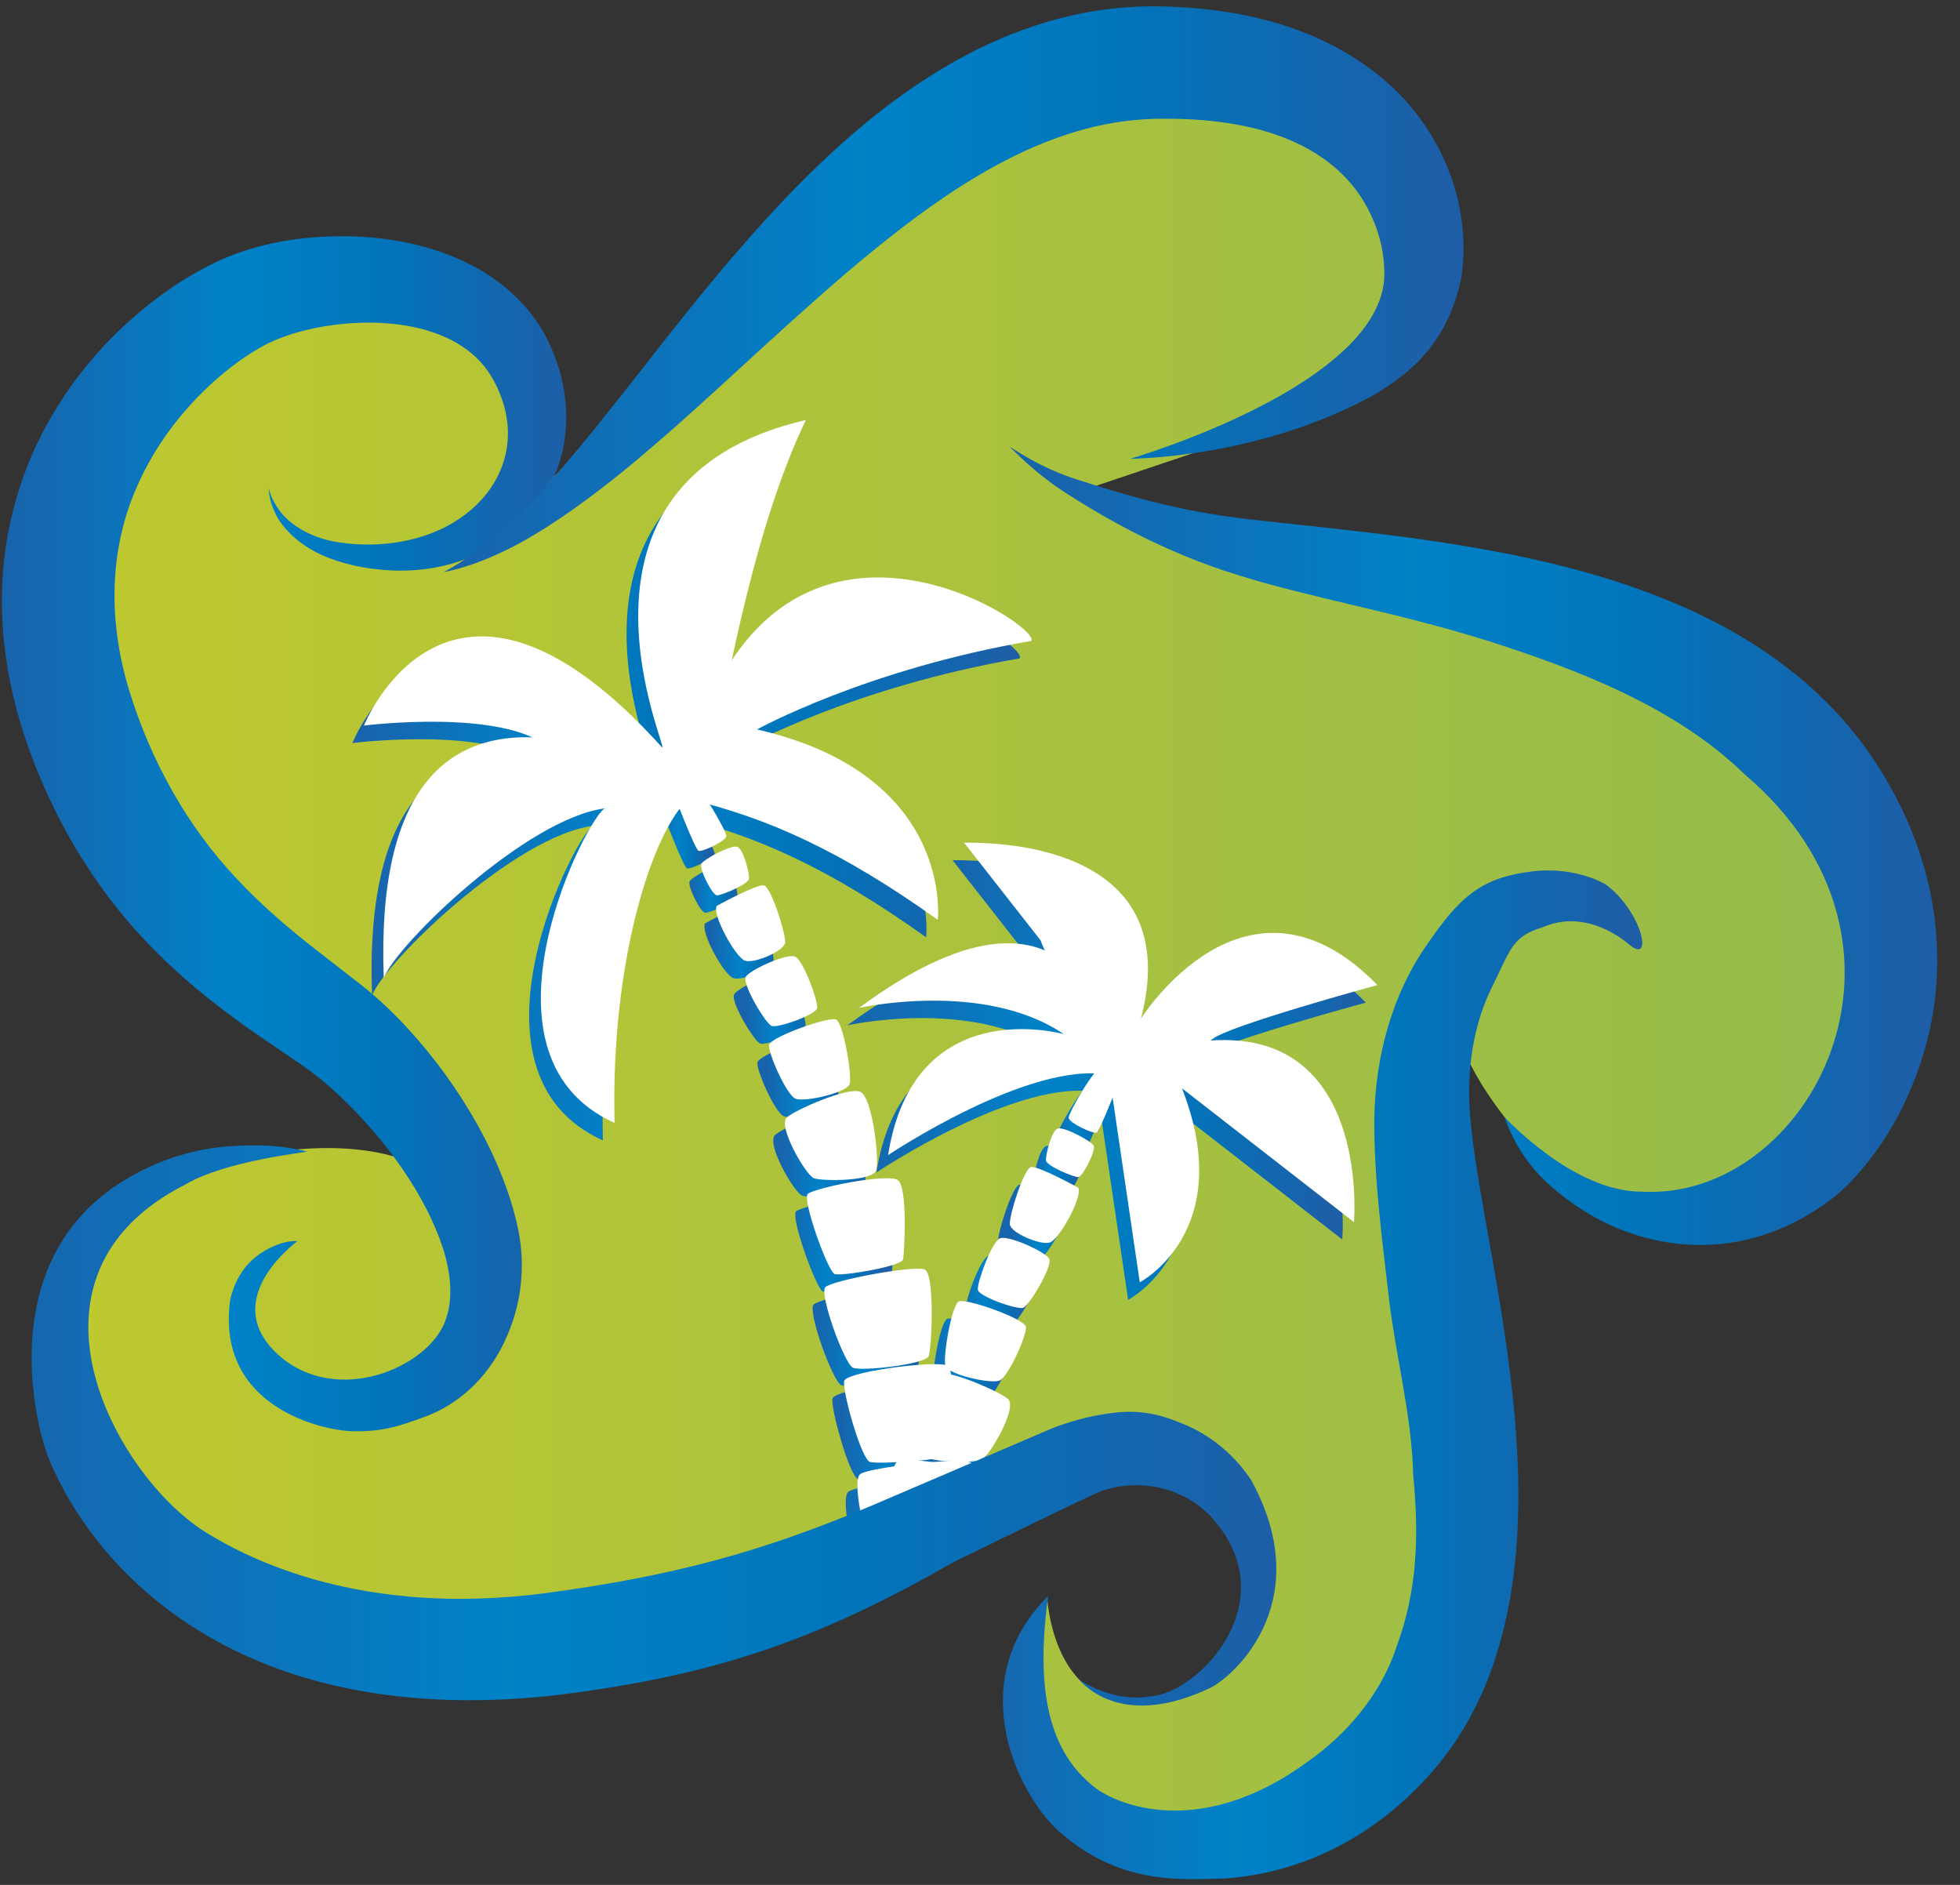
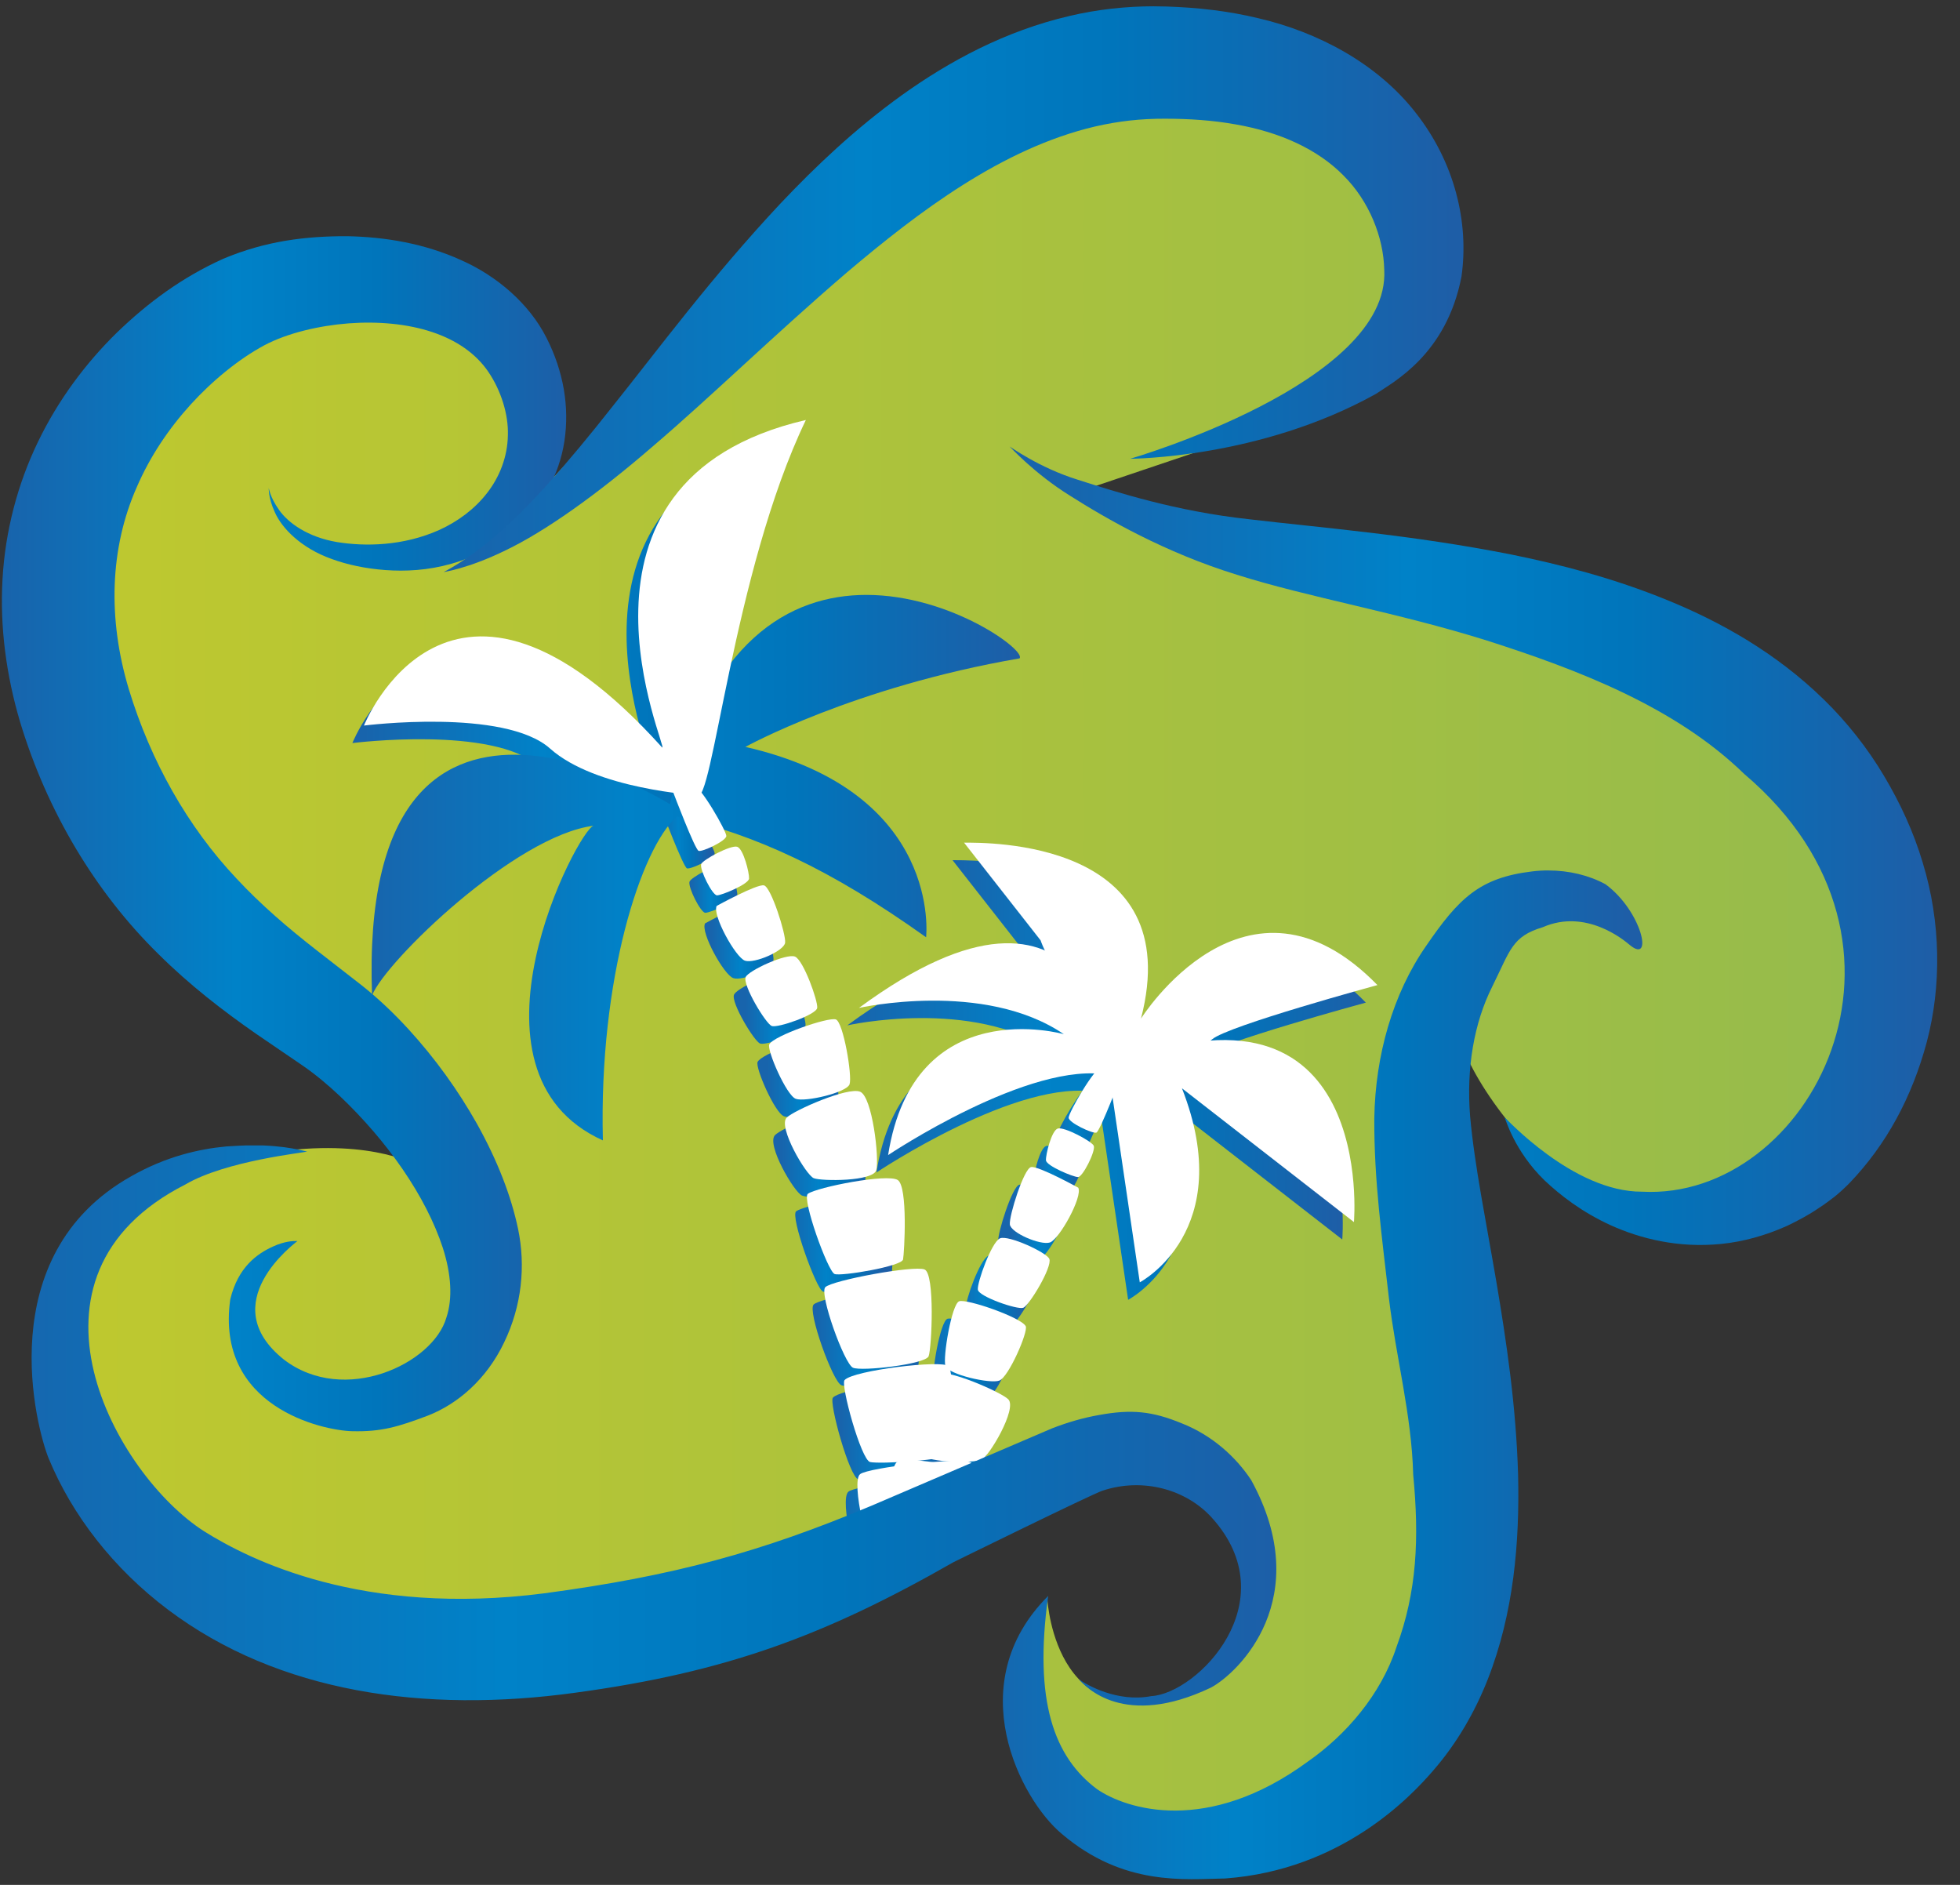
<svg xmlns="http://www.w3.org/2000/svg" xmlns:xlink="http://www.w3.org/1999/xlink" version="1.1" id="Capa_1" x="0px" y="0px" width="52px" height="50px" viewBox="0 0 52 50" xml:space="preserve">
  <rect x="0" y="0" width="52" height="50" fill="#333333" stroke="none" />
  <g>
    <g>
      <g>
        <defs>
          <path id="SVGID_1_" d="M27.292,1.712c-0.287,0.144-4.662,3.013-4.877,3.157s-5.259,5.164-5.259,5.164l-2.505,2.666l-0.831,1.215      l0.113-1.215c0,0,0.24-2.708,0.091-2.953C11.771,6.04,3.767,8.599,3.409,9.172c-0.359,0.574-1.936,3.371-2.367,4.234      c-0.43,0.864,1.936,8.325,1.936,8.325c0.275,0.891,7.153,8.25,8.124,9.205c0,0-1.15-0.724-3.674-0.396      c-0.871,0.112-3.258,0.715-3.258,0.715l-2.483,2.731l0.431,4.734l6.383,4.516l9.61-0.787l11.26-4.727h1.794      c0,0,2.375,3.723,2.364,3.938c-0.105,2.234-0.965,2.674-1.7,3.023c-3.806,1.807-4.038-2.229-4.038-2.229      s-2.249,2.955,0.221,5.385c0.209,0.205,2.396,1.206,2.396,1.206s3.645-0.194,6.71-3.771c0.158-0.185,1.291-5.553,1.34-5.769      s-0.909-7.259-0.909-7.259l0.144-5.793c0,0,0.371-0.557,1.138,1.378c0.538,1.364,2.202,3.392,3.735,4.075      c-0.049-0.008,0.6,0.193,1.383,0.396c0.966,0.25,2.138,0.5,2.459,0.356c0.285-0.14,1.107-0.446,1.381-0.63      c0.14-0.092,0.572-0.336,0.714-0.436c0.151-0.125,0.274-0.24,0.399-0.367c0.969-1.008,1.651-1.983,2.043-3.459      c0.387-1.465,0.381-3.158-0.108-4.756c-0.239-0.8-0.593-1.571-1.024-2.292c-0.431-0.722-0.979-1.427-1.604-2.035      c-1.257-1.226-2.725-2.051-4.145-2.633c-1.428-0.583-2.828-0.943-4.153-1.212c-2.438-0.482-4.623-0.674-6.478-0.881      l-4.689-0.957l3.671-1.237c0,0-0.09-0.132,3.001-1.417c3.089-1.285,2.277-2.901,2.421-3.071      c0.144-0.168-1.362-3.345-1.649-3.847c-0.287-0.501-3.514-1.793-4.017-2.223c-0.104-0.09-0.369-0.127-0.724-0.127      C30.115,1.084,27.518,1.6,27.292,1.712" />
        </defs>
        <clipPath id="SVGID_2_">
          <use xlink:href="#SVGID_1_" overflow="visible" />
        </clipPath>
        <linearGradient id="SVGID_3_" gradientUnits="userSpaceOnUse" x1="-655.456" y1="314.867" x2="-655.302" y2="314.867" gradientTransform="matrix(324.939 0 0 324.939 212984.125 -102287.828)">
          <stop offset="0" style="stop-color:#C1C92D" />
          <stop offset="1" style="stop-color:#94BB4D" />
        </linearGradient>
        <rect x="0.612" y="1.084" clip-path="url(#SVGID_2_)" fill="url(#SVGID_3_)" width="50.716" height="47.962" />
      </g>
    </g>
    <g>
      <g>
        <defs>
          <path id="SVGID_4_" d="M28.927,28.76c-0.198,0.018-0.884,1.221-0.884,1.354c0,0.132,0.635,0.431,0.734,0.396      c0.1-0.033,0.668-1.535,0.668-1.535c-0.016-0.107-0.282-0.216-0.479-0.216C28.952,28.758,28.939,28.758,28.927,28.76" />
        </defs>
        <clipPath id="SVGID_5_">
          <use xlink:href="#SVGID_4_" overflow="visible" />
        </clipPath>
        <linearGradient id="SVGID_6_" gradientUnits="userSpaceOnUse" x1="-618.025" y1="342.316" x2="-617.871" y2="342.316" gradientTransform="matrix(9.078 0 0 9.078 5638.359 -3077.825)">
          <stop offset="0" style="stop-color:#1864AC" />
          <stop offset="0.405" style="stop-color:#0082C8" />
          <stop offset="0.655" style="stop-color:#0075BB" />
          <stop offset="1" style="stop-color:#1E5EA7" />
        </linearGradient>
        <rect x="28.043" y="28.758" clip-path="url(#SVGID_5_)" fill="url(#SVGID_6_)" width="1.402" height="1.785" />
      </g>
    </g>
    <g>
      <g>
        <defs>
          <path id="SVGID_7_" d="M27.754,30.4c-0.165,0.059-0.32,0.695-0.312,0.842c0.009,0.148,0.725,0.445,0.85,0.445      s0.463-0.676,0.421-0.824c-0.03-0.107-0.694-0.469-0.917-0.469C27.777,30.396,27.766,30.396,27.754,30.4" />
        </defs>
        <clipPath id="SVGID_8_">
          <use xlink:href="#SVGID_7_" overflow="visible" />
        </clipPath>
        <linearGradient id="SVGID_9_" gradientUnits="userSpaceOnUse" x1="-613.709" y1="344.225" x2="-613.554" y2="344.225" gradientTransform="matrix(8.249 0 0 8.249 5089.871 -2808.436)">
          <stop offset="0" style="stop-color:#1864AC" />
          <stop offset="0.405" style="stop-color:#0082C8" />
          <stop offset="0.655" style="stop-color:#0075BB" />
          <stop offset="1" style="stop-color:#1E5EA7" />
        </linearGradient>
        <rect x="27.434" y="30.396" clip-path="url(#SVGID_8_)" fill="url(#SVGID_9_)" width="1.319" height="1.293" />
      </g>
    </g>
    <g>
      <g>
        <defs>
          <path id="SVGID_10_" d="M27.045,31.426c-0.189,0.041-0.587,1.295-0.563,1.52c0.025,0.222,0.817,0.562,1.064,0.479      c0.248-0.083,0.876-1.214,0.751-1.453c0,0-0.992-0.546-1.23-0.546C27.059,31.424,27.051,31.424,27.045,31.426" />
        </defs>
        <clipPath id="SVGID_11_">
          <use xlink:href="#SVGID_10_" overflow="visible" />
        </clipPath>
        <linearGradient id="SVGID_12_" gradientUnits="userSpaceOnUse" x1="-626.443" y1="334.389" x2="-626.289" y2="334.389" gradientTransform="matrix(11.858 0 0 11.858 7455.175 -3932.878)">
          <stop offset="0" style="stop-color:#1864AC" />
          <stop offset="0.405" style="stop-color:#0082C8" />
          <stop offset="0.655" style="stop-color:#0075BB" />
          <stop offset="1" style="stop-color:#1E5EA7" />
        </linearGradient>
        <rect x="26.458" y="31.424" clip-path="url(#SVGID_11_)" fill="url(#SVGID_12_)" width="1.965" height="2.082" />
      </g>
    </g>
    <g>
      <g>
        <defs>
          <path id="SVGID_13_" d="M26.219,33.314c-0.223,0.101-0.61,1.183-0.586,1.361c0.024,0.184,1.049,0.537,1.205,0.479      c0.157-0.059,0.775-1.082,0.691-1.295c-0.059-0.157-0.905-0.561-1.229-0.561C26.268,33.301,26.24,33.307,26.219,33.314" />
        </defs>
        <clipPath id="SVGID_14_">
          <use xlink:href="#SVGID_13_" overflow="visible" />
        </clipPath>
        <linearGradient id="SVGID_15_" gradientUnits="userSpaceOnUse" x1="-627.251" y1="332.797" x2="-627.097" y2="332.797" gradientTransform="matrix(12.337 0 0 12.337 7763.783 -4071.344)">
          <stop offset="0" style="stop-color:#1864AC" />
          <stop offset="0.405" style="stop-color:#0082C8" />
          <stop offset="0.655" style="stop-color:#0075BB" />
          <stop offset="1" style="stop-color:#1E5EA7" />
        </linearGradient>
        <rect x="25.608" y="33.301" clip-path="url(#SVGID_14_)" fill="url(#SVGID_15_)" width="2.005" height="1.913" />
      </g>
    </g>
    <g>
      <g>
        <defs>
          <path id="SVGID_16_" d="M25.138,34.982c-0.199,0.074-0.438,1.492-0.363,1.718c0.073,0.222,1.181,0.479,1.428,0.387      c0.248-0.09,0.773-1.301,0.701-1.442c-0.107-0.217-1.378-0.668-1.709-0.668C25.17,34.977,25.15,34.979,25.138,34.982" />
        </defs>
        <clipPath id="SVGID_17_">
          <use xlink:href="#SVGID_16_" overflow="visible" />
        </clipPath>
        <linearGradient id="SVGID_18_" gradientUnits="userSpaceOnUse" x1="-630.274" y1="329.963" x2="-630.119" y2="329.963" gradientTransform="matrix(13.91 0 0 13.91 8791.67 -4553.608)">
          <stop offset="0" style="stop-color:#1864AC" />
          <stop offset="0.405" style="stop-color:#0082C8" />
          <stop offset="0.655" style="stop-color:#0075BB" />
          <stop offset="1" style="stop-color:#1E5EA7" />
        </linearGradient>
        <rect x="24.7" y="34.977" clip-path="url(#SVGID_17_)" fill="url(#SVGID_18_)" width="2.276" height="2.203" />
      </g>
    </g>
    <g>
      <g>
        <defs>
          <path id="SVGID_19_" d="M24.493,36.898c-0.326,0.136-0.512,1.773-0.429,2.078s1.454,0.297,1.66,0.217      c0.206-0.084,0.961-1.366,0.718-1.61c-0.172-0.172-1.359-0.705-1.826-0.705C24.566,36.878,24.524,36.885,24.493,36.898" />
        </defs>
        <clipPath id="SVGID_20_">
          <use xlink:href="#SVGID_19_" overflow="visible" />
        </clipPath>
        <linearGradient id="SVGID_21_" gradientUnits="userSpaceOnUse" x1="-633.246" y1="327.34" x2="-633.092" y2="327.34" gradientTransform="matrix(15.815 0 0 15.815 10039.08 -5138.927)">
          <stop offset="0" style="stop-color:#1864AC" />
          <stop offset="0.405" style="stop-color:#0082C8" />
          <stop offset="0.655" style="stop-color:#0075BB" />
          <stop offset="1" style="stop-color:#1E5EA7" />
        </linearGradient>
        <rect x="23.981" y="36.878" clip-path="url(#SVGID_20_)" fill="url(#SVGID_21_)" width="2.705" height="2.403" />
      </g>
    </g>
    <g>
      <g>
        <defs>
-           <path id="SVGID_22_" d="M23.494,39.241c-0.272,0.183-0.173,1.924-0.14,2.104c0.032,0.184,1.443,0.188,1.625,0.121      s1.07-1.744,0.9-1.861c-0.201-0.142-1.469-0.412-2.085-0.412C23.653,39.193,23.545,39.208,23.494,39.241" />
+           <path id="SVGID_22_" d="M23.494,39.241c-0.272,0.183-0.173,1.924-0.14,2.104c0.032,0.184,1.443,0.188,1.625,0.121      s1.07-1.744,0.9-1.861c-0.201-0.142-1.469-0.412-2.085-0.412" />
        </defs>
        <clipPath id="SVGID_23_">
          <use xlink:href="#SVGID_22_" overflow="visible" />
        </clipPath>
        <linearGradient id="SVGID_24_" gradientUnits="userSpaceOnUse" x1="-634.357" y1="325.834" x2="-634.202" y2="325.834" gradientTransform="matrix(16.769 0 0 16.769 10660.72 -5423.482)">
          <stop offset="0" style="stop-color:#1864AC" />
          <stop offset="0.405" style="stop-color:#0082C8" />
          <stop offset="0.655" style="stop-color:#0075BB" />
          <stop offset="1" style="stop-color:#1E5EA7" />
        </linearGradient>
        <rect x="23.222" y="39.193" clip-path="url(#SVGID_23_)" fill="url(#SVGID_24_)" width="2.828" height="2.34" />
      </g>
    </g>
    <g>
      <g>
        <defs>
          <path id="SVGID_25_" d="M25.271,22.817l2.031,2.593c0.216,0.652,1.978,3.667,1.978,3.667c0.359,0.694,2.572-1.041,2.572-1.041      c0.399-0.358,4.385-1.44,4.385-1.44c-3.478-3.568-6.272,0.889-6.272,0.889c1.19-4.583-3.73-4.667-4.612-4.667      C25.318,22.817,25.291,22.817,25.271,22.817" />
        </defs>
        <clipPath id="SVGID_26_">
          <use xlink:href="#SVGID_25_" overflow="visible" />
        </clipPath>
        <linearGradient id="SVGID_27_" gradientUnits="userSpaceOnUse" x1="-651.8" y1="317.904" x2="-651.645" y2="317.904" gradientTransform="matrix(70.945 0 0 70.945 46267.352 -22527.547)">
          <stop offset="0" style="stop-color:#1864AC" />
          <stop offset="0.405" style="stop-color:#0082C8" />
          <stop offset="0.655" style="stop-color:#0075BB" />
          <stop offset="1" style="stop-color:#1E5EA7" />
        </linearGradient>
        <rect x="25.271" y="22.817" clip-path="url(#SVGID_26_)" fill="url(#SVGID_27_)" width="10.965" height="6.955" />
      </g>
    </g>
    <g>
      <g>
        <defs>
          <path id="SVGID_28_" d="M22.479,27.2c0,0,3.316-0.747,5.436,0.694c0,0-3.98-1.139-4.663,3.209c0,0,3.787-2.537,5.867-2.125      l0.811,5.502c0,0,2.603-1.359,1.118-5.148l4.563,3.548c0,0,0.613-6.978-6.364-4.153c0,0-0.271-3.241-2.821-3.242      C25.467,25.485,24.188,25.941,22.479,27.2" />
        </defs>
        <clipPath id="SVGID_29_">
          <use xlink:href="#SVGID_28_" overflow="visible" />
        </clipPath>
        <linearGradient id="SVGID_30_" gradientUnits="userSpaceOnUse" x1="-652.482" y1="317" x2="-652.328" y2="317" gradientTransform="matrix(85.046 0 0 85.046 55513.457 -26929.621)">
          <stop offset="0" style="stop-color:#1864AC" />
          <stop offset="0.405" style="stop-color:#0082C8" />
          <stop offset="0.655" style="stop-color:#0075BB" />
          <stop offset="1" style="stop-color:#1E5EA7" />
        </linearGradient>
        <rect x="22.479" y="25.485" clip-path="url(#SVGID_29_)" fill="url(#SVGID_30_)" width="13.746" height="8.996" />
      </g>
    </g>
    <g>
      <g>
        <defs>
          <path id="SVGID_31_" d="M17.558,21.499c0,0,0.57,1.502,0.668,1.536c0.099,0.032,0.735-0.265,0.735-0.396      c0-0.132-0.685-1.337-0.884-1.354c-0.012-0.001-0.025-0.001-0.04-0.001C17.842,21.282,17.574,21.391,17.558,21.499" />
        </defs>
        <clipPath id="SVGID_32_">
          <use xlink:href="#SVGID_31_" overflow="visible" />
        </clipPath>
        <linearGradient id="SVGID_33_" gradientUnits="userSpaceOnUse" x1="-611.708" y1="346.82" x2="-611.554" y2="346.82" gradientTransform="matrix(9.078 0 0 9.078 5570.523 -3126.185)">
          <stop offset="0" style="stop-color:#1864AC" />
          <stop offset="0.405" style="stop-color:#0082C8" />
          <stop offset="0.655" style="stop-color:#0075BB" />
          <stop offset="1" style="stop-color:#1E5EA7" />
        </linearGradient>
        <rect x="17.558" y="21.282" clip-path="url(#SVGID_32_)" fill="url(#SVGID_33_)" width="1.403" height="1.784" />
      </g>
    </g>
    <g>
      <g>
        <defs>
          <path id="SVGID_34_" d="M18.293,23.389c-0.043,0.148,0.297,0.825,0.42,0.825c0.124,0,0.842-0.297,0.851-0.445      c0.008-0.149-0.149-0.785-0.313-0.843c-0.011-0.003-0.024-0.005-0.041-0.005C18.988,22.921,18.323,23.281,18.293,23.389" />
        </defs>
        <clipPath id="SVGID_35_">
          <use xlink:href="#SVGID_34_" overflow="visible" />
        </clipPath>
        <linearGradient id="SVGID_36_" gradientUnits="userSpaceOnUse" x1="-607.643" y1="349.182" x2="-607.488" y2="349.182" gradientTransform="matrix(8.249 0 0 8.249 5030.792 -2856.866)">
          <stop offset="0" style="stop-color:#1864AC" />
          <stop offset="0.405" style="stop-color:#0082C8" />
          <stop offset="0.655" style="stop-color:#0075BB" />
          <stop offset="1" style="stop-color:#1E5EA7" />
        </linearGradient>
        <rect x="18.25" y="22.921" clip-path="url(#SVGID_35_)" fill="url(#SVGID_36_)" width="1.322" height="1.293" />
      </g>
    </g>
    <g>
      <g>
        <defs>
          <path id="SVGID_37_" d="M18.705,24.495c-0.124,0.24,0.504,1.37,0.751,1.452c0.248,0.084,1.04-0.256,1.065-0.478      c0.025-0.224-0.372-1.478-0.562-1.519c-0.006-0.001-0.013-0.003-0.022-0.003C19.699,23.948,18.705,24.495,18.705,24.495" />
        </defs>
        <clipPath id="SVGID_38_">
          <use xlink:href="#SVGID_37_" overflow="visible" />
        </clipPath>
        <linearGradient id="SVGID_39_" gradientUnits="userSpaceOnUse" x1="-622.851" y1="337.837" x2="-622.695" y2="337.837" gradientTransform="matrix(11.858 0 0 11.858 7404.638 -3981.175)">
          <stop offset="0" style="stop-color:#1864AC" />
          <stop offset="0.405" style="stop-color:#0082C8" />
          <stop offset="0.655" style="stop-color:#0075BB" />
          <stop offset="1" style="stop-color:#1E5EA7" />
        </linearGradient>
        <rect x="18.582" y="23.948" clip-path="url(#SVGID_38_)" fill="url(#SVGID_39_)" width="1.965" height="2.083" />
      </g>
    </g>
    <g>
      <g>
        <defs>
          <path id="SVGID_40_" d="M19.473,26.387c-0.081,0.213,0.537,1.236,0.693,1.295c0.157,0.059,1.181-0.295,1.205-0.479      c0.025-0.182-0.363-1.262-0.586-1.361c-0.021-0.009-0.049-0.014-0.083-0.014C20.379,25.827,19.533,26.229,19.473,26.387" />
        </defs>
        <clipPath id="SVGID_41_">
          <use xlink:href="#SVGID_40_" overflow="visible" />
        </clipPath>
        <linearGradient id="SVGID_42_" gradientUnits="userSpaceOnUse" x1="-624.518" y1="336.111" x2="-624.364" y2="336.111" gradientTransform="matrix(12.336 0 0 12.336 7723.776 -4119.624)">
          <stop offset="0" style="stop-color:#1864AC" />
          <stop offset="0.405" style="stop-color:#0082C8" />
          <stop offset="0.655" style="stop-color:#0075BB" />
          <stop offset="1" style="stop-color:#1E5EA7" />
        </linearGradient>
        <rect x="19.392" y="25.827" clip-path="url(#SVGID_41_)" fill="url(#SVGID_42_)" width="2.004" height="1.911" />
      </g>
    </g>
    <g>
      <g>
        <defs>
          <path id="SVGID_43_" d="M20.1,28.169c-0.071,0.144,0.455,1.354,0.702,1.444c0.248,0.092,1.354-0.166,1.428-0.387      c0.074-0.226-0.165-1.646-0.362-1.72c-0.014-0.005-0.033-0.007-0.057-0.007C21.479,27.501,20.208,27.953,20.1,28.169" />
        </defs>
        <clipPath id="SVGID_44_">
          <use xlink:href="#SVGID_43_" overflow="visible" />
        </clipPath>
        <linearGradient id="SVGID_45_" gradientUnits="userSpaceOnUse" x1="-628.438" y1="332.9" x2="-628.283" y2="332.9" gradientTransform="matrix(13.909 0 0 13.909 8761.293 -4601.852)">
          <stop offset="0" style="stop-color:#1864AC" />
          <stop offset="0.405" style="stop-color:#0082C8" />
          <stop offset="0.655" style="stop-color:#0075BB" />
          <stop offset="1" style="stop-color:#1E5EA7" />
        </linearGradient>
        <rect x="20.029" y="27.501" clip-path="url(#SVGID_44_)" fill="url(#SVGID_45_)" width="2.275" height="2.204" />
      </g>
    </g>
    <g>
      <g>
        <defs>
          <path id="SVGID_46_" d="M20.563,30.109c-0.244,0.242,0.511,1.527,0.718,1.607c0.206,0.082,1.576,0.092,1.659-0.214      s-0.103-1.944-0.429-2.081c-0.031-0.013-0.073-0.02-0.122-0.02C21.921,29.404,20.734,29.938,20.563,30.109" />
        </defs>
        <clipPath id="SVGID_47_">
          <use xlink:href="#SVGID_46_" overflow="visible" />
        </clipPath>
        <linearGradient id="SVGID_48_" gradientUnits="userSpaceOnUse" x1="-632.026" y1="329.924" x2="-631.872" y2="329.924" gradientTransform="matrix(15.815 0 0 15.815 10016.252 -5187.286)">
          <stop offset="0" style="stop-color:#1864AC" />
          <stop offset="0.405" style="stop-color:#0082C8" />
          <stop offset="0.655" style="stop-color:#0075BB" />
          <stop offset="1" style="stop-color:#1E5EA7" />
        </linearGradient>
        <rect x="20.319" y="29.404" clip-path="url(#SVGID_47_)" fill="url(#SVGID_48_)" width="2.704" height="2.404" />
      </g>
    </g>
    <g>
      <g>
        <defs>
          <path id="SVGID_49_" d="M21.124,32.13c-0.169,0.12,0.528,2.063,0.71,2.132c0.182,0.066,1.783-0.209,1.815-0.389      c0.033-0.184,0.132-1.926-0.14-2.105c-0.051-0.033-0.158-0.047-0.301-0.047C22.593,31.721,21.325,31.99,21.124,32.13" />
        </defs>
        <clipPath id="SVGID_50_">
          <use xlink:href="#SVGID_49_" overflow="visible" />
        </clipPath>
        <linearGradient id="SVGID_51_" gradientUnits="userSpaceOnUse" x1="-633.68" y1="328.207" x2="-633.525" y2="328.207" gradientTransform="matrix(16.801 0 0 16.801 10667.352 -5481.097)">
          <stop offset="0" style="stop-color:#1864AC" />
          <stop offset="0.405" style="stop-color:#0082C8" />
          <stop offset="0.655" style="stop-color:#0075BB" />
          <stop offset="1" style="stop-color:#1E5EA7" />
        </linearGradient>
        <rect x="20.955" y="31.721" clip-path="url(#SVGID_50_)" fill="url(#SVGID_51_)" width="2.827" height="2.606" />
      </g>
    </g>
    <g>
      <g>
        <defs>
          <path id="SVGID_52_" d="M21.586,34.605c-0.168,0.17,0.504,2.041,0.735,2.14c0.231,0.101,1.922-0.091,2.006-0.308      c0.083-0.213,0.173-2.187-0.107-2.301c-0.034-0.014-0.096-0.021-0.179-0.021C23.44,34.116,21.746,34.447,21.586,34.605" />
        </defs>
        <clipPath id="SVGID_53_">
          <use xlink:href="#SVGID_52_" overflow="visible" />
        </clipPath>
        <linearGradient id="SVGID_54_" gradientUnits="userSpaceOnUse" x1="-635.886" y1="326.22" x2="-635.731" y2="326.22" gradientTransform="matrix(18.436 0 0 18.436 11744.825 -5978.75)">
          <stop offset="0" style="stop-color:#1864AC" />
          <stop offset="0.405" style="stop-color:#0082C8" />
          <stop offset="0.655" style="stop-color:#0075BB" />
          <stop offset="1" style="stop-color:#1E5EA7" />
        </linearGradient>
        <rect x="21.418" y="34.116" clip-path="url(#SVGID_53_)" fill="url(#SVGID_54_)" width="3.082" height="2.729" />
      </g>
    </g>
    <g>
      <g>
        <defs>
          <path id="SVGID_55_" d="M22.098,37.075c-0.111,0.122,0.438,2.114,0.677,2.17c0.239,0.058,2.088-0.039,2.154-0.229      c0.066-0.19,0.091-2.138-0.074-2.312c-0.036-0.037-0.172-0.054-0.366-0.054C23.777,36.65,22.286,36.868,22.098,37.075" />
        </defs>
        <clipPath id="SVGID_56_">
          <use xlink:href="#SVGID_55_" overflow="visible" />
        </clipPath>
        <linearGradient id="SVGID_57_" gradientUnits="userSpaceOnUse" x1="-636.379" y1="325.287" x2="-636.224" y2="325.287" gradientTransform="matrix(18.737 0 0 18.737 11946.094 -6057.057)">
          <stop offset="0" style="stop-color:#1864AC" />
          <stop offset="0.405" style="stop-color:#0082C8" />
          <stop offset="0.655" style="stop-color:#0075BB" />
          <stop offset="1" style="stop-color:#1E5EA7" />
        </linearGradient>
        <rect x="21.987" y="36.65" clip-path="url(#SVGID_56_)" fill="url(#SVGID_57_)" width="3.032" height="2.652" />
      </g>
    </g>
    <g>
      <g>
        <defs>
          <path id="SVGID_58_" d="M22.511,39.568c-0.255,0.201,0.231,2.179,0.429,2.285c0.198,0.108,1.908-0.531,2.04-0.754      c0.132-0.224,0.709-1.682,0.478-1.838c-0.047-0.031-0.189-0.046-0.386-0.046C24.303,39.217,22.695,39.424,22.511,39.568" />
        </defs>
        <clipPath id="SVGID_59_">
          <use xlink:href="#SVGID_58_" overflow="visible" />
        </clipPath>
        <linearGradient id="SVGID_60_" gradientUnits="userSpaceOnUse" x1="-637.665" y1="323.93" x2="-637.51" y2="323.93" gradientTransform="matrix(19.883 0 0 19.883 12700.799 -6399.93)">
          <stop offset="0" style="stop-color:#1864AC" />
          <stop offset="0.405" style="stop-color:#0082C8" />
          <stop offset="0.655" style="stop-color:#0075BB" />
          <stop offset="1" style="stop-color:#1E5EA7" />
        </linearGradient>
        <rect x="22.255" y="39.217" clip-path="url(#SVGID_59_)" fill="url(#SVGID_60_)" width="3.434" height="2.746" />
      </g>
    </g>
    <g>
      <g>
        <defs>
          <path id="SVGID_61_" d="M17.256,20.29c-5.648-6.268-7.907-0.579-7.907-0.579s3.727-0.47,4.938,0.612      c1.211,1.082,3.895,1.235,3.895,1.235c0.402,0.383,0.949-5.916,2.891-9.952C14.077,13.227,17.481,20.47,17.256,20.29" />
        </defs>
        <clipPath id="SVGID_62_">
          <use xlink:href="#SVGID_61_" overflow="visible" />
        </clipPath>
        <linearGradient id="SVGID_63_" gradientUnits="userSpaceOnUse" x1="-650.987" y1="318.332" x2="-650.833" y2="318.332" gradientTransform="matrix(75.843 0 0 75.843 49382.434 -24126.648)">
          <stop offset="0" style="stop-color:#1864AC" />
          <stop offset="0.405" style="stop-color:#0082C8" />
          <stop offset="0.655" style="stop-color:#0075BB" />
          <stop offset="1" style="stop-color:#1E5EA7" />
        </linearGradient>
        <rect x="9.349" y="11.605" clip-path="url(#SVGID_62_)" fill="url(#SVGID_63_)" width="11.723" height="10.334" />
      </g>
    </g>
    <g>
      <g>
        <defs>
          <path id="SVGID_64_" d="M17.773,21.333c0,0-8.285-5.192-7.902,5.071c0.367-0.917,3.804-4.239,5.879-4.5      c-0.402,0.078-3.787,6.533,0.245,8.347c-0.11-4.292,1.01-7.748,1.963-8.592c2.1,0.5,4.051,1.377,6.612,3.204      c0,0,0.449-3.852-4.794-5.05c0,0,2.871-1.591,7.273-2.348c0.188-0.2-1.819-1.684-4.064-1.684      C20.975,15.781,18.771,16.971,17.773,21.333" />
        </defs>
        <clipPath id="SVGID_65_">
          <use xlink:href="#SVGID_64_" overflow="visible" />
        </clipPath>
        <linearGradient id="SVGID_66_" gradientUnits="userSpaceOnUse" x1="-652.927" y1="316.635" x2="-652.773" y2="316.635" gradientTransform="matrix(111.284 0 0 111.284 72670.367 -35213.488)">
          <stop offset="0" style="stop-color:#1864AC" />
          <stop offset="0.405" style="stop-color:#0082C8" />
          <stop offset="0.655" style="stop-color:#0075BB" />
          <stop offset="1" style="stop-color:#1E5EA7" />
        </linearGradient>
        <rect x="9.489" y="15.781" clip-path="url(#SVGID_65_)" fill="url(#SVGID_66_)" width="17.748" height="14.471" />
      </g>
    </g>
    <g>
      <g>
        <defs>
          <rect id="SVGID_67_" x="-2.433" y="-1.833" width="55.183" height="53.946" />
        </defs>
        <clipPath id="SVGID_68_">
          <use xlink:href="#SVGID_67_" overflow="visible" />
        </clipPath>
        <path clip-path="url(#SVGID_68_)" fill="#FFFFFF" d="M29.756,28.509c0,0-0.57,1.503-0.669,1.536     c-0.101,0.033-0.735-0.264-0.735-0.396s0.686-1.336,0.885-1.354C29.434,28.279,29.738,28.395,29.756,28.509" />
      </g>
      <g>
        <defs>
          <rect id="SVGID_69_" x="-2.433" y="-1.833" width="55.183" height="53.946" />
        </defs>
        <clipPath id="SVGID_70_">
          <use xlink:href="#SVGID_69_" overflow="visible" />
        </clipPath>
        <path clip-path="url(#SVGID_70_)" fill="#FFFFFF" d="M29.02,30.398c0.045,0.149-0.295,0.826-0.42,0.826     c-0.123,0-0.842-0.297-0.85-0.445c-0.009-0.148,0.146-0.784,0.312-0.842C28.229,29.879,28.986,30.285,29.02,30.398" />
      </g>
      <g>
        <defs>
          <rect id="SVGID_71_" x="-2.433" y="-1.833" width="55.183" height="53.946" />
        </defs>
        <clipPath id="SVGID_72_">
          <use xlink:href="#SVGID_71_" overflow="visible" />
        </clipPath>
        <path clip-path="url(#SVGID_72_)" fill="#FFFFFF" d="M28.607,31.506c0.123,0.241-0.504,1.37-0.752,1.453     c-0.248,0.082-1.039-0.255-1.063-0.479c-0.024-0.226,0.371-1.479,0.562-1.521C27.542,30.919,28.607,31.506,28.607,31.506" />
      </g>
      <g>
        <defs>
          <rect id="SVGID_73_" x="-2.433" y="-1.833" width="55.183" height="53.946" />
        </defs>
        <clipPath id="SVGID_74_">
          <use xlink:href="#SVGID_73_" overflow="visible" />
        </clipPath>
        <path clip-path="url(#SVGID_74_)" fill="#FFFFFF" d="M27.84,33.396c0.082,0.213-0.535,1.238-0.693,1.295     c-0.155,0.059-1.18-0.297-1.204-0.479c-0.025-0.181,0.362-1.262,0.586-1.362C26.75,32.753,27.773,33.225,27.84,33.396" />
      </g>
      <g>
        <defs>
          <rect id="SVGID_75_" x="-2.433" y="-1.833" width="55.183" height="53.946" />
        </defs>
        <clipPath id="SVGID_76_">
          <use xlink:href="#SVGID_75_" overflow="visible" />
        </clipPath>
        <path clip-path="url(#SVGID_76_)" fill="#FFFFFF" d="M27.213,35.18c0.071,0.146-0.454,1.354-0.701,1.443     c-0.248,0.092-1.354-0.164-1.429-0.387c-0.074-0.223,0.165-1.643,0.364-1.717C25.644,34.445,27.096,34.947,27.213,35.18" />
      </g>
      <g>
        <defs>
          <rect id="SVGID_77_" x="-2.433" y="-1.833" width="55.183" height="53.946" />
        </defs>
        <clipPath id="SVGID_78_">
          <use xlink:href="#SVGID_77_" overflow="visible" />
        </clipPath>
        <path clip-path="url(#SVGID_78_)" fill="#FFFFFF" d="M26.75,37.119c0.245,0.244-0.511,1.527-0.718,1.609     c-0.206,0.084-1.577,0.092-1.659-0.215c-0.083-0.306,0.104-1.943,0.429-2.08C25.127,36.297,26.561,36.93,26.75,37.119" />
      </g>
      <g>
        <defs>
          <rect id="SVGID_79_" x="-2.433" y="-1.833" width="55.183" height="53.946" />
        </defs>
        <clipPath id="SVGID_80_">
          <use xlink:href="#SVGID_79_" overflow="visible" />
        </clipPath>
        <path clip-path="url(#SVGID_80_)" fill="#FFFFFF" d="M26.188,39.143c0.17,0.117-0.718,1.795-0.899,1.86s-1.593,0.063-1.626-0.12     c-0.033-0.18-0.131-1.924,0.141-2.104C24.076,38.598,25.942,38.969,26.188,39.143" />
      </g>
      <g>
        <defs>
          <rect id="SVGID_81_" x="-2.433" y="-1.833" width="55.183" height="53.946" />
        </defs>
        <clipPath id="SVGID_82_">
          <use xlink:href="#SVGID_81_" overflow="visible" />
        </clipPath>
        <path clip-path="url(#SVGID_82_)" fill="#FFFFFF" d="M30.271,27.021c0,0,2.795-4.458,6.273-0.89c0,0-3.984,1.083-4.386,1.44     c0,0-2.214,1.736-2.572,1.041c0,0-1.762-3.014-1.978-3.667l-2.031-2.592C26.164,22.354,31.507,22.265,30.271,27.021" />
      </g>
      <g>
        <defs>
          <rect id="SVGID_83_" x="-2.433" y="-1.833" width="55.183" height="53.946" />
        </defs>
        <clipPath id="SVGID_84_">
          <use xlink:href="#SVGID_83_" overflow="visible" />
        </clipPath>
        <path clip-path="url(#SVGID_84_)" fill="#FFFFFF" d="M29.555,28.262c0,0-0.512-6.133-6.766-1.525c0,0,3.315-0.746,5.436,0.697     c0,0-3.98-1.14-4.663,3.207c0,0,3.788-2.537,5.868-2.123l0.809,5.498c0,0,2.603-1.359,1.119-5.147l4.563,3.549     C35.92,32.416,36.534,25.438,29.555,28.262" />
      </g>
      <g>
        <defs>
          <rect id="SVGID_85_" x="-2.433" y="-1.833" width="55.183" height="53.946" />
        </defs>
        <clipPath id="SVGID_86_">
          <use xlink:href="#SVGID_85_" overflow="visible" />
        </clipPath>
        <path clip-path="url(#SVGID_86_)" fill="#FFFFFF" d="M17.867,21.035c0,0,0.57,1.502,0.668,1.536     c0.099,0.033,0.735-0.265,0.735-0.396c0-0.131-0.685-1.337-0.883-1.354C18.189,20.804,17.884,20.919,17.867,21.035" />
      </g>
      <g>
        <defs>
          <rect id="SVGID_87_" x="-2.433" y="-1.833" width="55.183" height="53.946" />
        </defs>
        <clipPath id="SVGID_88_">
          <use xlink:href="#SVGID_87_" overflow="visible" />
        </clipPath>
        <path clip-path="url(#SVGID_88_)" fill="#FFFFFF" d="M18.602,22.925c-0.042,0.148,0.297,0.826,0.421,0.826     s0.842-0.297,0.85-0.446c0.008-0.149-0.148-0.784-0.313-0.842C19.394,22.405,18.635,22.81,18.602,22.925" />
      </g>
      <g>
        <defs>
          <rect id="SVGID_89_" x="-2.433" y="-1.833" width="55.183" height="53.946" />
        </defs>
        <clipPath id="SVGID_90_">
          <use xlink:href="#SVGID_89_" overflow="visible" />
        </clipPath>
        <path clip-path="url(#SVGID_90_)" fill="#FFFFFF" d="M19.014,24.031c-0.123,0.239,0.503,1.37,0.751,1.453     c0.248,0.083,1.04-0.256,1.065-0.479c0.024-0.223-0.372-1.478-0.562-1.519C20.08,23.445,19.014,24.031,19.014,24.031" />
      </g>
      <g>
        <defs>
          <rect id="SVGID_91_" x="-2.433" y="-1.833" width="55.183" height="53.946" />
        </defs>
        <clipPath id="SVGID_92_">
          <use xlink:href="#SVGID_91_" overflow="visible" />
        </clipPath>
        <path clip-path="url(#SVGID_92_)" fill="#FFFFFF" d="M19.782,25.921c-0.081,0.214,0.537,1.239,0.693,1.295     c0.157,0.06,1.181-0.297,1.206-0.479c0.024-0.18-0.363-1.261-0.586-1.36C20.872,25.278,19.849,25.749,19.782,25.921" />
      </g>
      <g>
        <defs>
          <rect id="SVGID_93_" x="-2.433" y="-1.833" width="55.183" height="53.946" />
        </defs>
        <clipPath id="SVGID_94_">
          <use xlink:href="#SVGID_93_" overflow="visible" />
        </clipPath>
        <path clip-path="url(#SVGID_94_)" fill="#FFFFFF" d="M20.41,27.704c-0.072,0.146,0.454,1.354,0.702,1.444     c0.248,0.092,1.354-0.164,1.428-0.387c0.074-0.225-0.166-1.644-0.363-1.718C21.978,26.971,20.525,27.475,20.41,27.704" />
      </g>
      <g>
        <defs>
          <rect id="SVGID_95_" x="-2.433" y="-1.833" width="55.183" height="53.946" />
        </defs>
        <clipPath id="SVGID_96_">
          <use xlink:href="#SVGID_95_" overflow="visible" />
        </clipPath>
        <path clip-path="url(#SVGID_96_)" fill="#FFFFFF" d="M20.872,29.646c-0.244,0.242,0.512,1.526,0.718,1.608     c0.207,0.081,1.577,0.091,1.659-0.215s-0.104-1.944-0.429-2.079C22.494,28.824,21.062,29.456,20.872,29.646" />
      </g>
      <g>
        <defs>
          <rect id="SVGID_97_" x="-2.433" y="-1.833" width="55.183" height="53.946" />
        </defs>
        <clipPath id="SVGID_98_">
          <use xlink:href="#SVGID_97_" overflow="visible" />
        </clipPath>
        <path clip-path="url(#SVGID_98_)" fill="#FFFFFF" d="M21.434,31.667c-0.169,0.119,0.528,2.063,0.709,2.129     c0.182,0.065,1.783-0.205,1.816-0.387c0.033-0.181,0.132-1.925-0.14-2.106C23.546,31.123,21.681,31.493,21.434,31.667" />
      </g>
      <g>
        <defs>
          <rect id="SVGID_99_" x="-2.433" y="-1.833" width="55.183" height="53.946" />
        </defs>
        <clipPath id="SVGID_100_">
          <use xlink:href="#SVGID_99_" overflow="visible" />
        </clipPath>
        <path clip-path="url(#SVGID_100_)" fill="#FFFFFF" d="M21.896,34.145c-0.168,0.168,0.503,2.037,0.735,2.137     c0.231,0.101,1.923-0.092,2.006-0.305c0.082-0.215,0.173-2.188-0.108-2.302C24.249,33.559,22.077,33.963,21.896,34.145" />
      </g>
      <g>
        <defs>
          <rect id="SVGID_101_" x="-2.433" y="-1.833" width="55.183" height="53.946" />
        </defs>
        <clipPath id="SVGID_102_">
          <use xlink:href="#SVGID_101_" overflow="visible" />
        </clipPath>
        <path clip-path="url(#SVGID_102_)" fill="#FFFFFF" d="M22.407,36.609c-0.111,0.123,0.438,2.115,0.677,2.174     c0.239,0.058,2.087-0.041,2.154-0.232c0.066-0.188,0.09-2.137-0.073-2.311C24.999,36.068,22.646,36.348,22.407,36.609" />
      </g>
      <g>
        <defs>
          <rect id="SVGID_103_" x="-2.433" y="-1.833" width="55.183" height="53.946" />
        </defs>
        <clipPath id="SVGID_104_">
          <use xlink:href="#SVGID_103_" overflow="visible" />
        </clipPath>
        <path clip-path="url(#SVGID_104_)" fill="#FFFFFF" d="M22.82,39.104c-0.256,0.201,0.231,2.18,0.429,2.287     c0.198,0.106,1.908-0.533,2.04-0.756c0.133-0.224,0.709-1.681,0.477-1.836C25.536,38.643,23.051,38.925,22.82,39.104" />
      </g>
      <g>
        <defs>
          <rect id="SVGID_105_" x="-2.433" y="-1.833" width="55.183" height="53.946" />
        </defs>
        <clipPath id="SVGID_106_">
          <use xlink:href="#SVGID_105_" overflow="visible" />
        </clipPath>
        <path clip-path="url(#SVGID_106_)" fill="#FFFFFF" d="M17.565,19.826c0.225,0.18-3.178-7.064,3.815-8.685     c-1.941,4.037-2.488,10.335-2.89,9.952c0,0-2.684-0.153-3.895-1.235c-1.211-1.082-4.939-0.611-4.939-0.611     S11.917,13.558,17.565,19.826" />
      </g>
      <g>
        <defs>
-           <rect id="SVGID_107_" x="-2.433" y="-1.833" width="55.183" height="53.946" />
-         </defs>
+           </defs>
        <clipPath id="SVGID_108_">
          <use xlink:href="#SVGID_107_" overflow="visible" />
        </clipPath>
        <path clip-path="url(#SVGID_108_)" fill="#FFFFFF" d="M18.083,20.87c0,0-8.286-5.193-7.902,5.071     c0.367-0.918,3.81-4.246,5.884-4.5c-0.376,0.02-3.81,6.524,0.24,8.347c-0.111-4.291,1.01-7.747,1.962-8.592     c2.101,0.5,4.052,1.377,6.612,3.204c0,0,0.45-3.852-4.794-5.05c0,0,2.871-1.591,7.272-2.348     C27.711,16.622,20.194,11.633,18.083,20.87" />
      </g>
    </g>
    <g>
      <g>
        <defs>
          <path id="SVGID_109_" d="M7.893,32.92c0.001,0,0.001,0,0.001-0.002C7.894,32.918,7.894,32.92,7.893,32.92 M7.894,32.918      L7.894,32.918L7.894,32.918 M5.917,6.867c-1.076,0.486-1.982,1.15-2.82,1.96c-0.827,0.811-1.553,1.782-2.09,2.895      c-0.537,1.11-0.869,2.362-0.94,3.64c-0.075,1.278,0.104,2.565,0.462,3.776c0.715,2.375,2.001,4.531,3.676,6.172      c0.826,0.822,1.724,1.512,2.587,2.112l1.237,0.844c0.34,0.234,0.672,0.512,0.988,0.81c1.257,1.194,2.283,2.653,2.732,4.028      c0.22,0.688,0.266,1.338,0.093,1.85c-0.352,1.223-2.706,2.336-4.308,1.113c-1.881-1.498,0.302-3.094,0.356-3.146      c-0.003,0-0.013,0-0.03,0c-0.077,0-0.297-0.002-0.624,0.148c-0.409,0.188-0.923,0.539-1.128,1.404      c-0.397,2.856,2.463,3.475,3.231,3.492c0.78,0.02,1.221-0.115,2.017-0.415c0.78-0.305,1.551-0.956,2.019-1.94      c0.471-0.975,0.573-2.033,0.37-3.008c-0.184-0.879-0.547-1.815-1.092-2.793c-0.497-0.881-1.098-1.722-1.822-2.514      c-0.365-0.396-0.762-0.781-1.219-1.145l-1.196-0.93c-0.775-0.603-1.497-1.222-2.143-1.917c-1.294-1.373-2.272-3.104-2.855-5.019      c-0.564-1.871-0.504-3.743,0.208-5.356c0.347-0.807,0.844-1.549,1.432-2.197c0.583-0.64,1.279-1.207,1.95-1.569      C7.625,8.833,8.47,8.638,9.246,8.578c0.786-0.059,1.559,0.012,2.209,0.227c0.653,0.215,1.17,0.572,1.501,1.059      c0.338,0.498,0.537,1.132,0.518,1.685c-0.009,0.566-0.218,1.104-0.556,1.535c-0.336,0.433-0.789,0.758-1.261,0.973      c-0.953,0.428-1.968,0.446-2.724,0.321c-0.767-0.131-1.289-0.507-1.529-0.85c-0.246-0.343-0.27-0.589-0.277-0.583      c0.01-0.003-0.022,0.238,0.167,0.649c0.181,0.409,0.683,0.943,1.514,1.237c0.41,0.15,0.887,0.251,1.415,0.291      c0.532,0.039,1.13,0.01,1.755-0.168c0.623-0.176,1.278-0.5,1.842-1.041c0.562-0.533,1.017-1.31,1.154-2.209      c0.137-0.908-0.021-1.847-0.474-2.74c-0.461-0.914-1.326-1.65-2.274-2.067c-0.954-0.432-1.988-0.613-3.037-0.632      C8.133,6.266,7.069,6.382,5.917,6.867" />
        </defs>
        <clipPath id="SVGID_110_">
          <use xlink:href="#SVGID_109_" overflow="visible" />
        </clipPath>
        <linearGradient id="SVGID_111_" gradientUnits="userSpaceOnUse" x1="-651.766" y1="317.078" x2="-651.612" y2="317.078" gradientTransform="matrix(96.85 0 0 96.85 63123.84 -30687.059)">
          <stop offset="0" style="stop-color:#1864AC" />
          <stop offset="0.405" style="stop-color:#0082C8" />
          <stop offset="0.655" style="stop-color:#0075BB" />
          <stop offset="1" style="stop-color:#1E5EA7" />
        </linearGradient>
        <rect x="-0.007" y="6.266" clip-path="url(#SVGID_110_)" fill="url(#SVGID_111_)" width="15.118" height="31.718" />
      </g>
    </g>
    <g>
      <g>
        <defs>
          <path id="SVGID_112_" d="M29.984,12.172L29.984,12.172 M28.378,0.423c-1.713,0.398-3.193,1.202-4.441,2.094      c-1.251,0.899-2.298,1.896-3.225,2.875c-1.845,1.968-3.241,3.867-4.466,5.395c-1.211,1.538-2.252,2.711-3.082,3.416      c-0.826,0.709-1.4,0.966-1.393,0.975c-0.007-0.01,0.622-0.079,1.65-0.583c1.028-0.495,2.393-1.451,3.908-2.763      c1.526-1.301,3.216-2.955,5.136-4.602c1.914-1.62,4.124-3.297,6.59-3.875c0.623-0.143,1.211-0.208,1.85-0.206      c0.654,0,1.285,0.044,1.873,0.15c1.182,0.205,2.179,0.661,2.861,1.352c0.684,0.678,1.069,1.642,1.086,2.509      c0.16,3.003-6.715,5.002-6.74,5.01c0.019-0.003,3.436-0.004,6.518-1.721c0.456-0.311,1.872-1.04,2.271-3.113      C38.979,5.894,38.589,4.305,37.566,3c-1.017-1.312-2.599-2.15-4.188-2.518c-0.8-0.193-1.613-0.283-2.426-0.309      c-0.113-0.004-0.229-0.006-0.348-0.006C29.878,0.167,29.105,0.25,28.378,0.423" />
        </defs>
        <clipPath id="SVGID_113_">
          <use xlink:href="#SVGID_112_" overflow="visible" />
        </clipPath>
        <linearGradient id="SVGID_114_" gradientUnits="userSpaceOnUse" x1="-654.471" y1="316.154" x2="-654.316" y2="316.154" gradientTransform="matrix(175.039 0 0 175.039 114569.398 -55331.617)">
          <stop offset="0" style="stop-color:#1864AC" />
          <stop offset="0.405" style="stop-color:#0082C8" />
          <stop offset="0.655" style="stop-color:#0075BB" />
          <stop offset="1" style="stop-color:#1E5EA7" />
        </linearGradient>
        <rect x="11.764" y="0.167" clip-path="url(#SVGID_113_)" fill="url(#SVGID_114_)" width="27.214" height="15.012" />
      </g>
    </g>
    <g>
      <g>
        <defs>
          <path id="SVGID_115_" d="M40.648,23.116c-1.395,0.167-1.947,0.713-2.815,1.98c-0.881,1.269-1.345,2.899-1.372,4.568      c-0.009,1.65,0.207,3.175,0.387,4.766c0.187,1.578,0.604,3.098,0.645,4.688c0.162,1.681,0.102,3.097-0.444,4.574      c-0.415,1.267-1.345,2.336-2.348,3.035c-2.673,1.963-4.824,1.264-5.593,0.736c-1.139-0.85-1.688-2.33-1.299-5.128      c-2.336,2.329-0.738,5.396,0.361,6.312c1.641,1.396,3.266,1.201,4.337,1.183c3.085-0.226,4.92-2.165,5.528-2.876      c0.611-0.704,1.096-1.537,1.438-2.41c0.688-1.757,0.846-3.625,0.803-5.426c-0.053-1.811-0.305-3.508-0.574-5.102      c-0.268-1.578-0.584-3.109-0.699-4.406c-0.102-1.27,0.102-2.475,0.59-3.444c0.48-0.968,0.521-1.325,1.338-1.57      c1.147-0.501,2.152,0.34,2.307,0.471c0.641,0.532,0.32-0.902-0.643-1.61c-0.439-0.239-0.97-0.366-1.514-0.366      C40.938,23.089,40.793,23.098,40.648,23.116" />
        </defs>
        <clipPath id="SVGID_116_">
          <use xlink:href="#SVGID_115_" overflow="visible" />
        </clipPath>
        <linearGradient id="SVGID_117_" gradientUnits="userSpaceOnUse" x1="-653.704" y1="316.002" x2="-653.549" y2="316.002" gradientTransform="matrix(109.733 0 0 109.733 71759.281 -34639.188)">
          <stop offset="0" style="stop-color:#1864AC" />
          <stop offset="0.405" style="stop-color:#0082C8" />
          <stop offset="0.655" style="stop-color:#0075BB" />
          <stop offset="1" style="stop-color:#1E5EA7" />
        </linearGradient>
        <rect x="25.471" y="23.089" clip-path="url(#SVGID_116_)" fill="url(#SVGID_117_)" width="18.404" height="26.953" />
      </g>
    </g>
    <g>
      <g>
        <defs>
          <path id="SVGID_118_" d="M8.154,30.553c0.001-0.002,0.002-0.002,0.002-0.002S8.155,30.551,8.154,30.553 M8.156,30.551      L8.156,30.551L8.156,30.551 M5.998,30.412c-0.705,0.066-1.587,0.261-2.511,0.787c-3.764,2.107-2.507,6.724-2.199,7.48      c0.619,1.506,1.72,2.932,3.177,4.026c2.926,2.198,6.801,2.748,10.793,2.198c4-0.543,6.621-1.51,10.042-3.465      c0,0,3.681-1.809,3.952-1.896c1.086-0.358,2.225-0.022,2.893,0.711c2.02,2.229-0.379,4.673-1.603,4.74      c-0.903,0.173-1.722-0.304-1.92-0.448c0.181,0.204,1.203,1.32,3.506,0.221c0.728-0.389,2.783-2.371,1.067-5.504      c-0.405-0.613-1.031-1.184-1.834-1.502c-0.797-0.33-1.348-0.38-2.2-0.225c-0.431,0.076-0.849,0.199-1.25,0.355l-4.778,2.047      c-2.939,1.235-5.26,1.869-8.688,2.328c-4.836,0.625-7.834-0.893-9.03-1.645c-2.342-1.495-5.297-6.762-0.496-9.2      c1.073-0.631,3.162-0.844,3.235-0.873c-0.018,0.003-0.157-0.042-0.413-0.085c-0.247-0.042-0.604-0.083-1.066-0.083      C6.471,30.385,6.244,30.395,5.998,30.412" />
        </defs>
        <clipPath id="SVGID_119_">
          <use xlink:href="#SVGID_118_" overflow="visible" />
        </clipPath>
        <linearGradient id="SVGID_120_" gradientUnits="userSpaceOnUse" x1="-654.647" y1="314.996" x2="-654.492" y2="314.996" gradientTransform="matrix(213.637 0 0 213.637 139857.844 -67256.578)">
          <stop offset="0" style="stop-color:#1864AC" />
          <stop offset="0.405" style="stop-color:#0082C8" />
          <stop offset="0.655" style="stop-color:#0075BB" />
          <stop offset="1" style="stop-color:#1E5EA7" />
        </linearGradient>
        <rect x="-0.277" y="30.385" clip-path="url(#SVGID_119_)" fill="url(#SVGID_120_)" width="35.188" height="15.484" />
      </g>
    </g>
    <g>
      <g>
        <defs>
          <path id="SVGID_121_" d="M39.916,29.639L39.916,29.639L39.916,29.639L39.916,29.639 M28.395,13.154      c0.963,0.609,2.502,1.5,4.422,2.093c1.914,0.605,4.219,0.989,6.639,1.747c2.396,0.767,4.99,1.754,6.82,3.537      c5.343,4.534,1.713,11.317-2.707,11.081c-0.922,0.005-1.832-0.49-2.512-0.986c-0.668-0.484-1.115-0.971-1.14-0.986      c0.021,0.022,0.251,0.887,1.063,1.674c0.418,0.393,0.987,0.84,1.766,1.194c0.773,0.347,1.777,0.606,2.924,0.489      c0.57-0.057,1.163-0.219,1.743-0.479c0.288-0.138,0.577-0.291,0.849-0.478c0.141-0.09,0.268-0.188,0.406-0.292      c0.152-0.123,0.285-0.247,0.409-0.374c0.967-1.011,1.649-2.263,2.043-3.737c0.387-1.467,0.38-3.158-0.11-4.758      c-0.238-0.8-0.593-1.571-1.023-2.292c-0.428-0.723-0.979-1.427-1.604-2.035c-1.257-1.227-2.721-2.051-4.144-2.631      c-1.426-0.584-2.829-0.944-4.151-1.213c-2.651-0.523-5.007-0.705-6.958-0.935c-1.949-0.214-3.499-0.716-4.538-1.048      c-1.028-0.319-1.786-0.876-1.807-0.88C26.802,11.852,27.432,12.556,28.395,13.154 M26.783,11.846L26.783,11.846L26.783,11.846      L26.783,11.846" />
        </defs>
        <clipPath id="SVGID_122_">
          <use xlink:href="#SVGID_121_" overflow="visible" />
        </clipPath>
        <linearGradient id="SVGID_123_" gradientUnits="userSpaceOnUse" x1="-654.734" y1="315.861" x2="-654.58" y2="315.861" gradientTransform="matrix(159.214 0 0 159.214 104269.438 -50267.109)">
          <stop offset="0" style="stop-color:#1864AC" />
          <stop offset="0.405" style="stop-color:#0082C8" />
          <stop offset="0.655" style="stop-color:#0075BB" />
          <stop offset="1" style="stop-color:#1E5EA7" />
        </linearGradient>
        <rect x="26.783" y="11.846" clip-path="url(#SVGID_122_)" fill="url(#SVGID_123_)" width="24.834" height="21.267" />
      </g>
    </g>
  </g>
</svg>